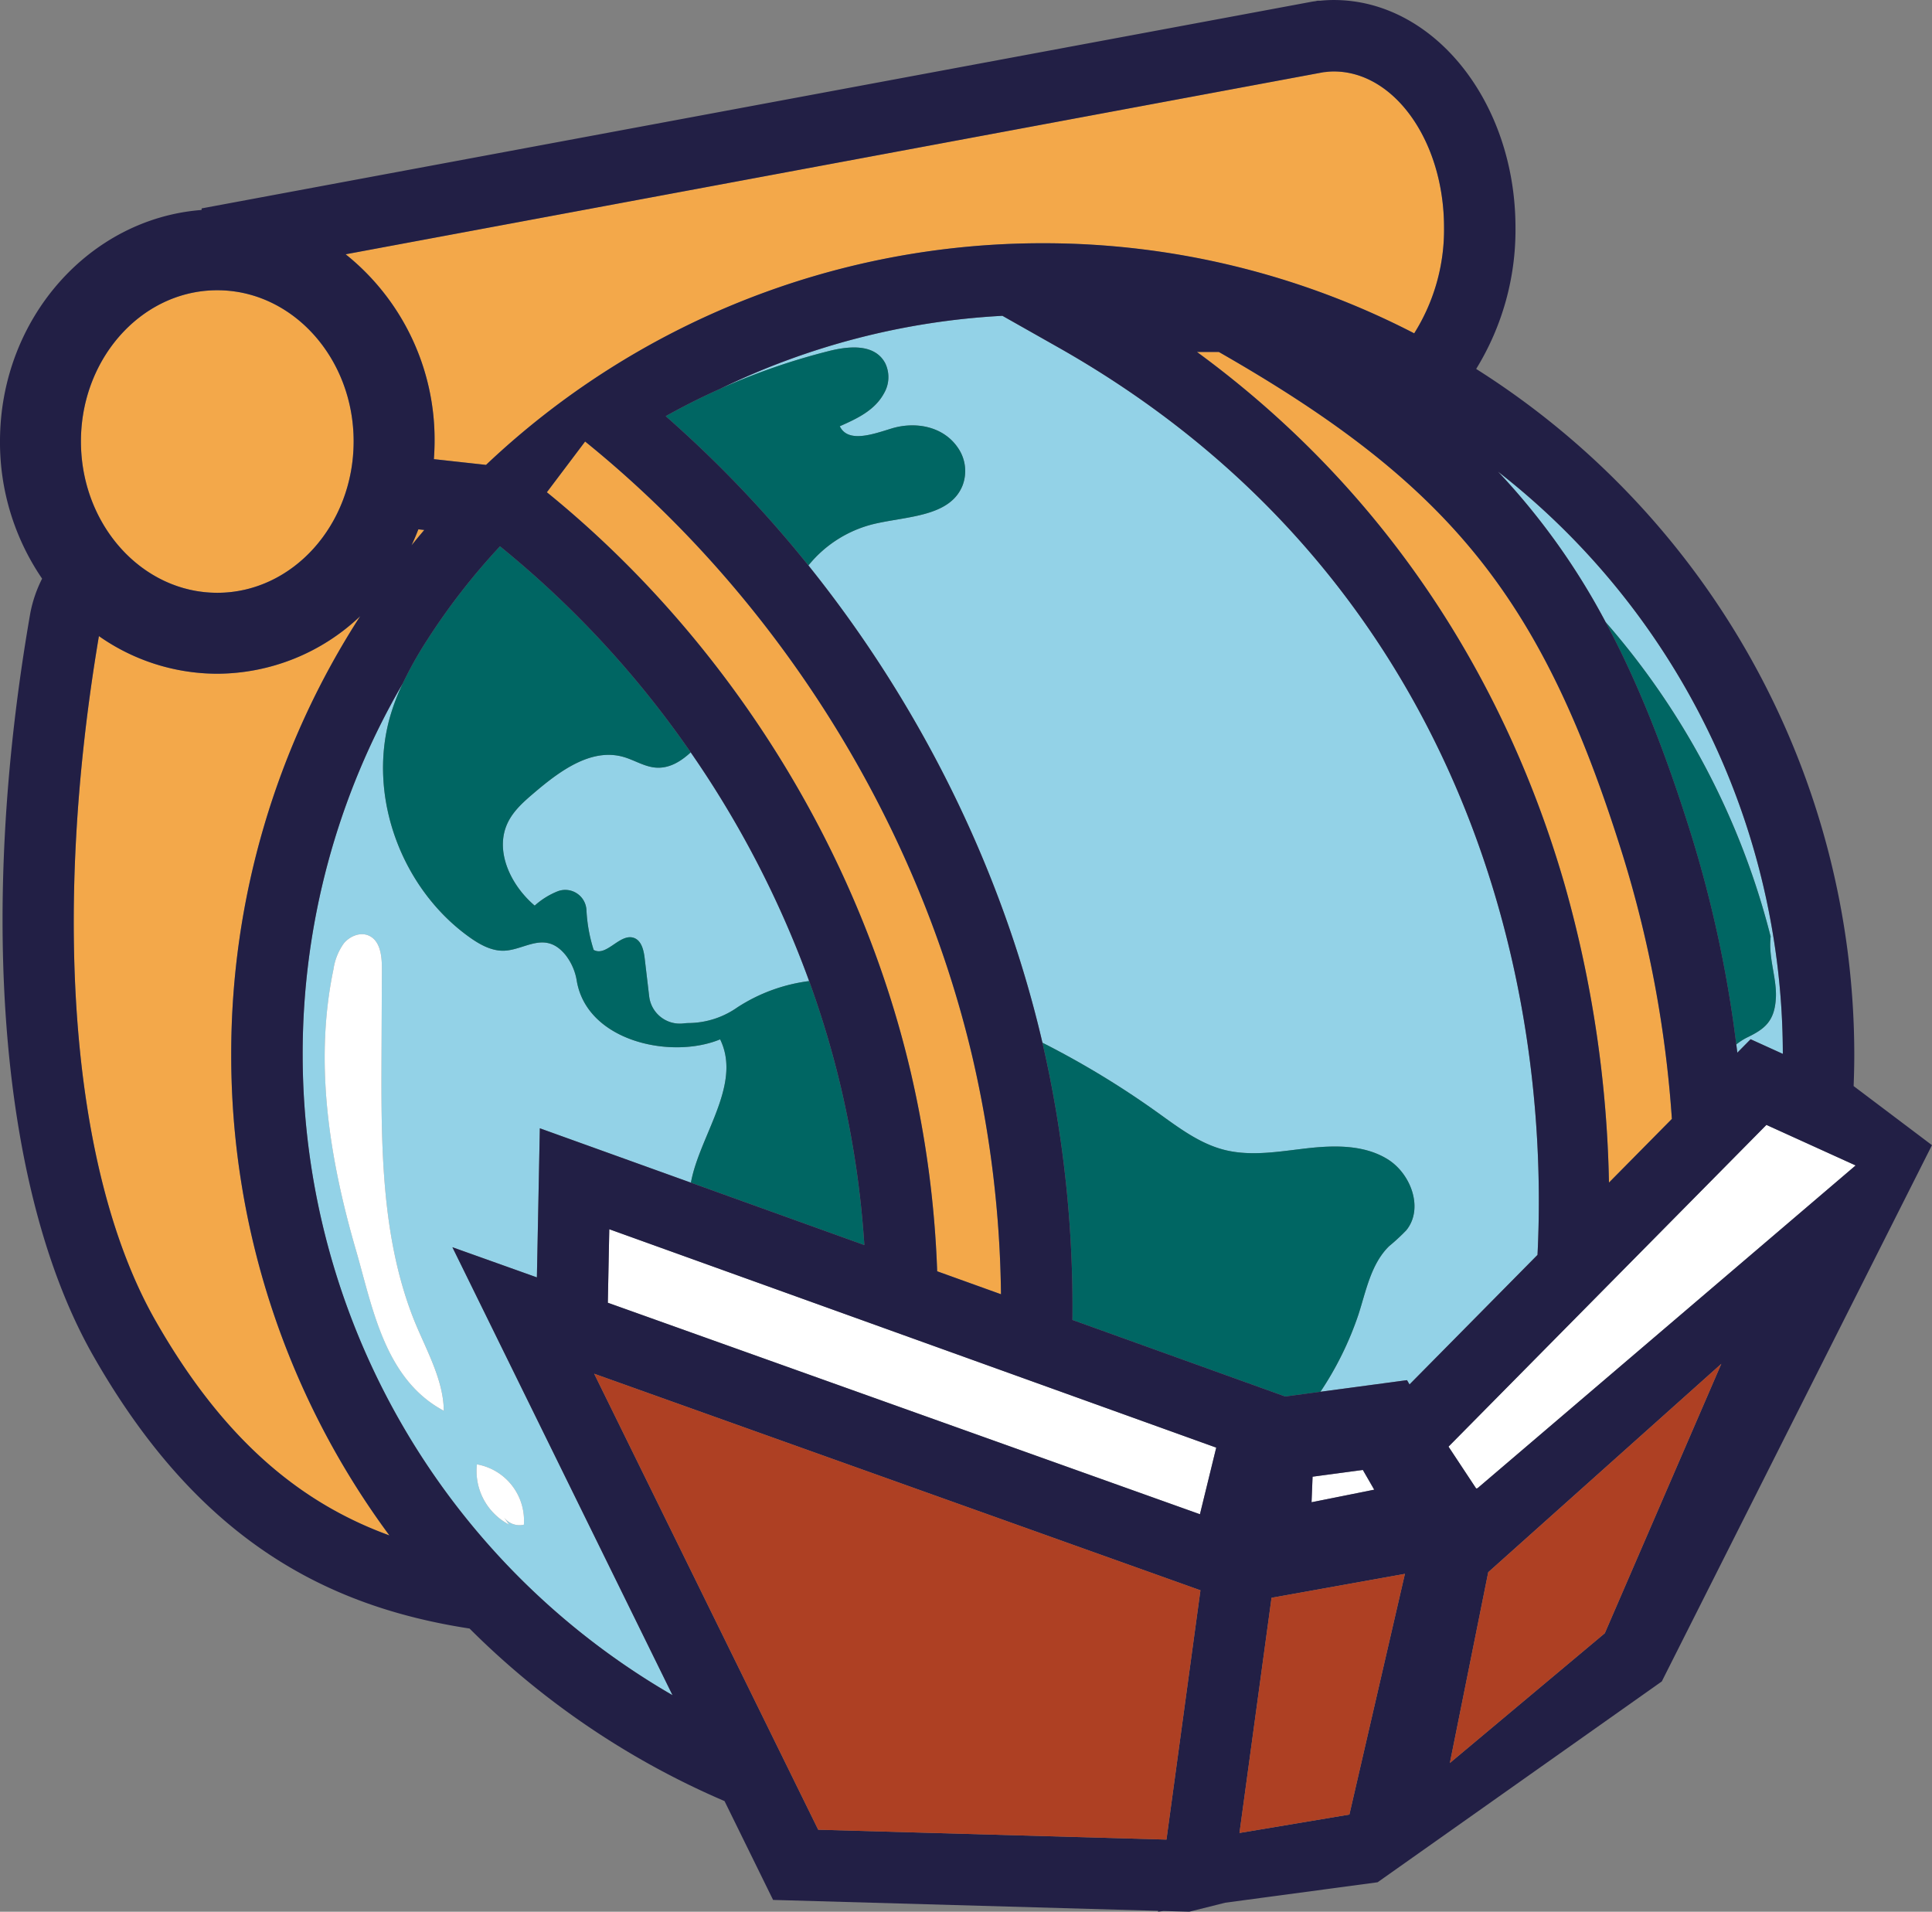
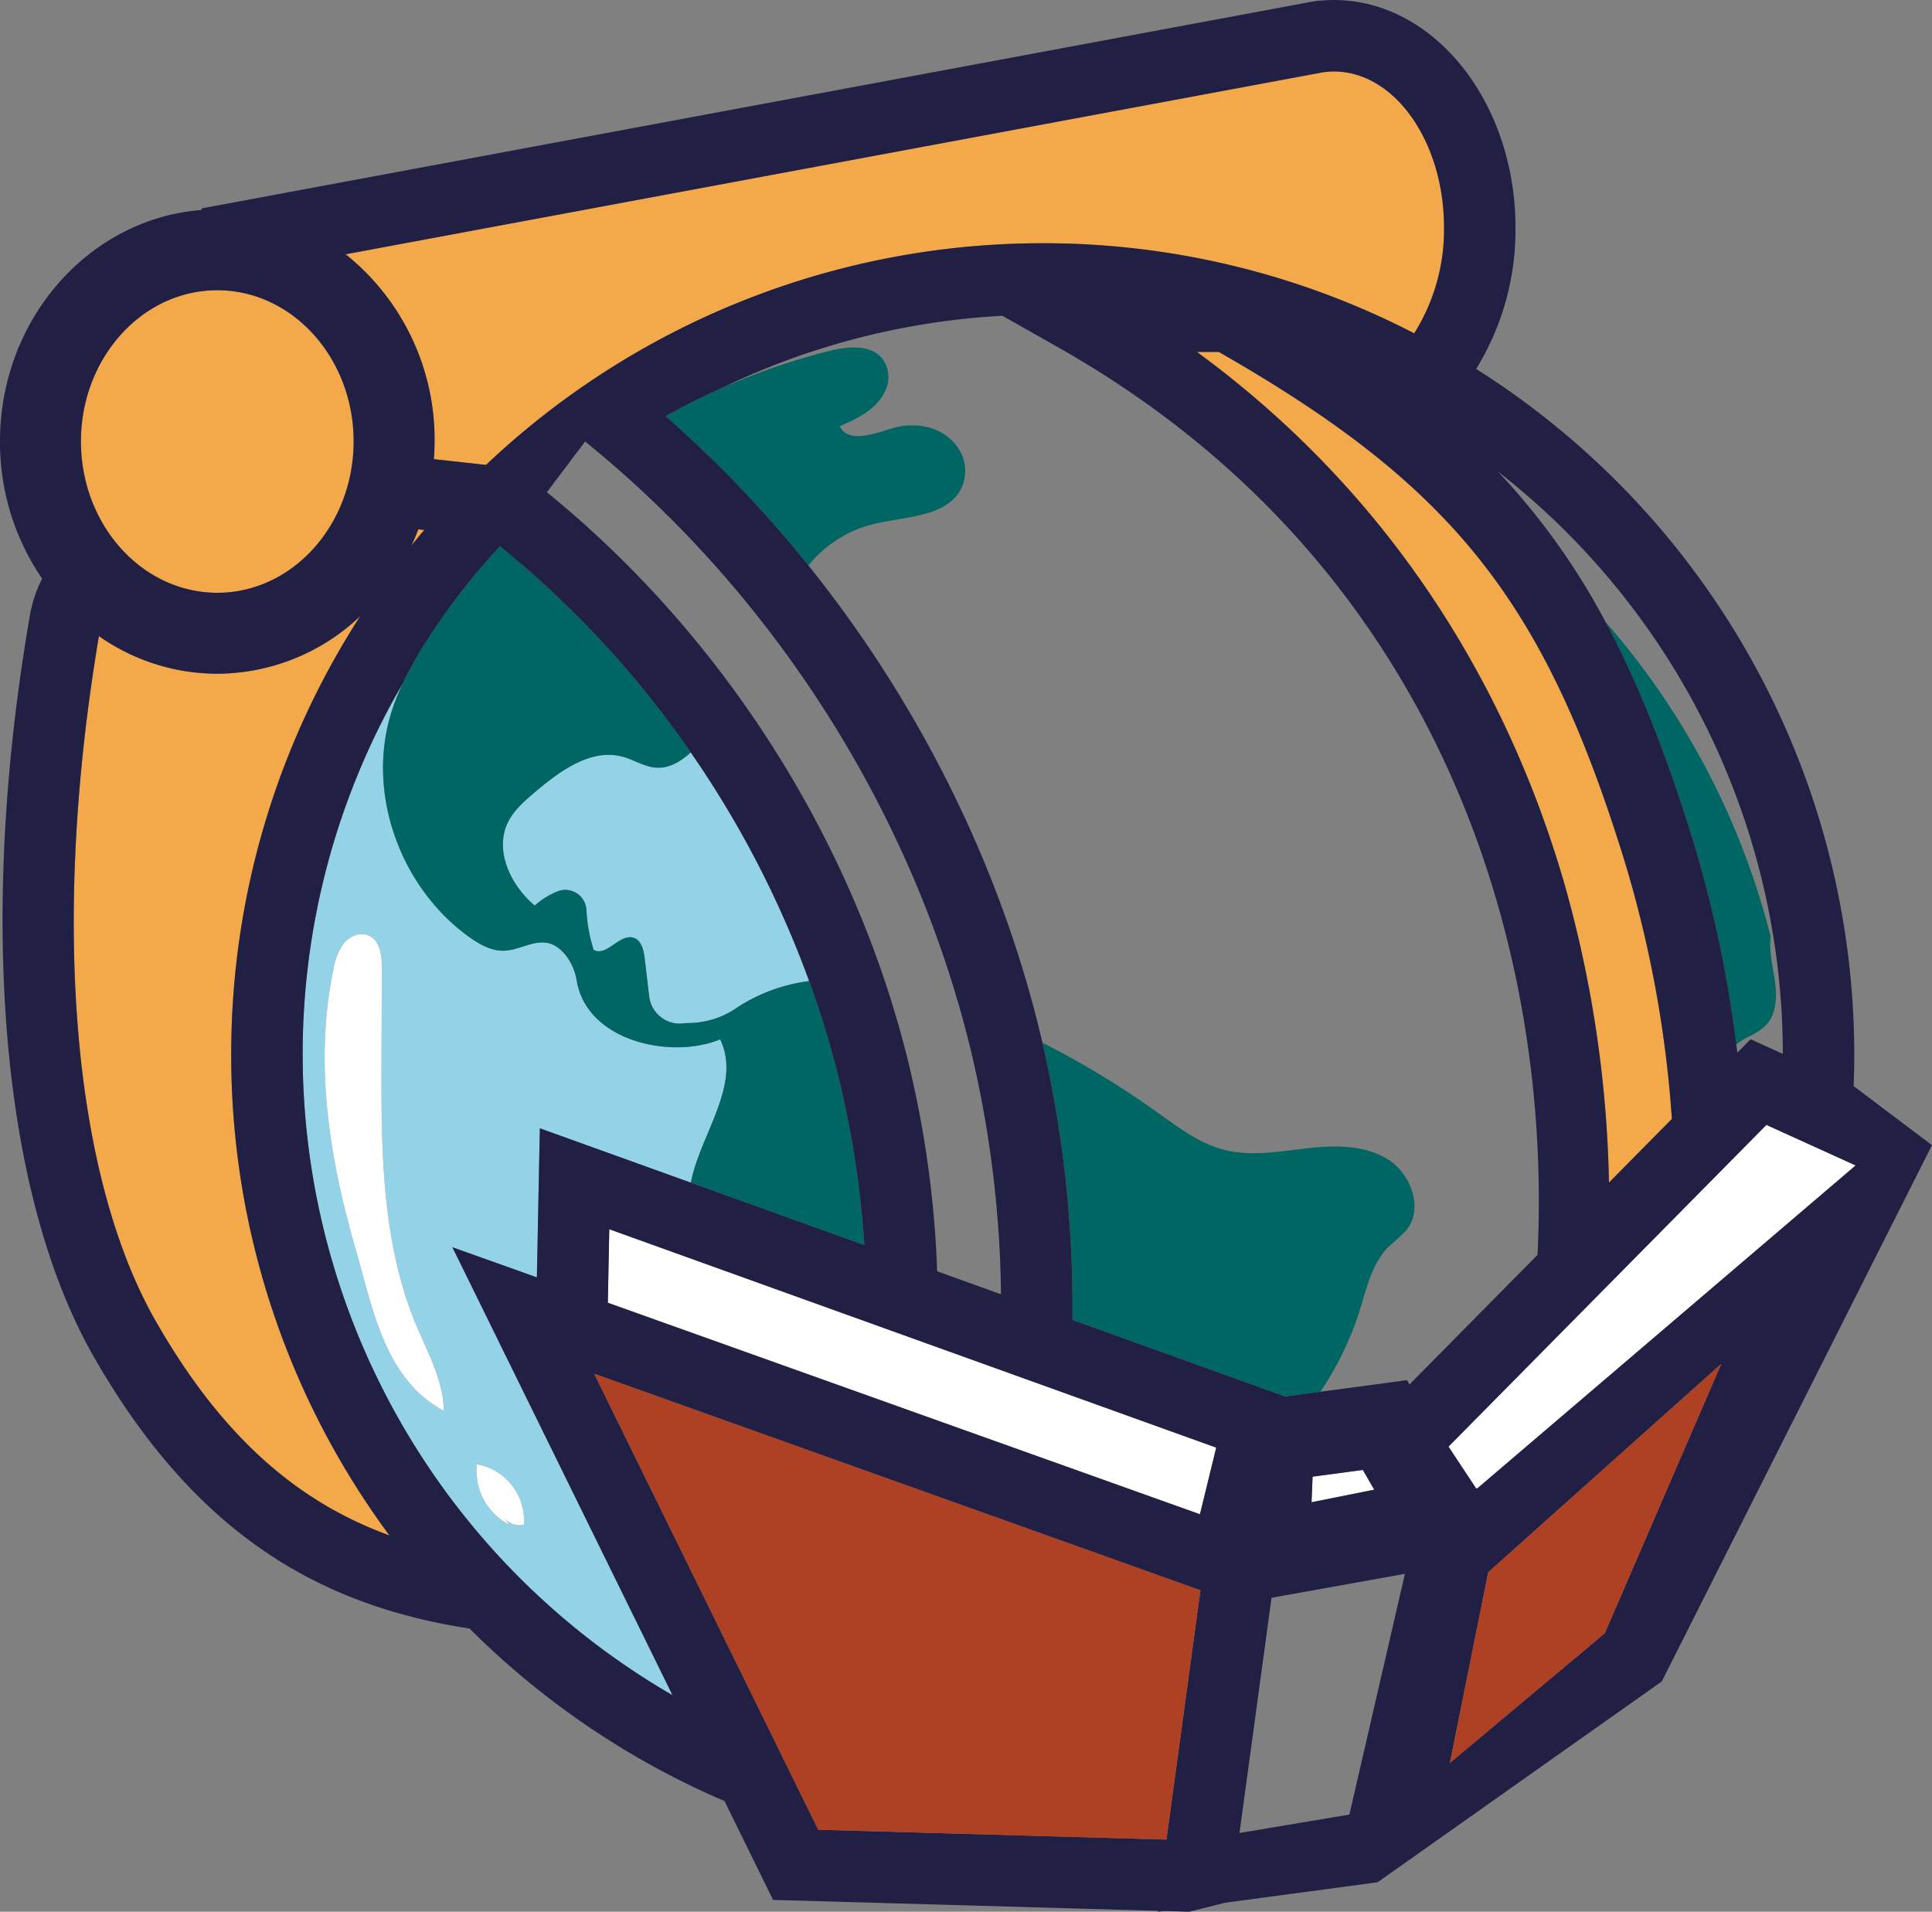
<svg xmlns="http://www.w3.org/2000/svg" width="465.516" height="460.608" viewBox="0 0 465.516 460.608">
  <rect x="0" y="0" width="465.516" height="460.608" fill="#808080" stroke="none" />
  <g id="WTS_Favicon" data-name="WTS Favicon" transform="translate(-87.893 1245.722)">
    <g id="g10" transform="translate(87.893 -1245.722)">
      <g id="Group_1" data-name="Group 1" transform="translate(0 0)">
        <g id="g18" transform="translate(83.279 17.215)">
          <path id="path20" d="M-18.468-76.81c0,1.44-.068,2.863-.168,4.277L-6.069-71.15a195.243,195.243,0,0,1,223.643-31.7,46.9,46.9,0,0,0,7.189-25.475c0-20.744-11.919-37.621-26.569-37.621a14.35,14.35,0,0,0-1.752.108l-.7.067L-39.9-121.9A57.159,57.159,0,0,1-18.468-76.81" transform="translate(39.899 165.944)" fill="#f3a84a" />
        </g>
        <g id="g22" transform="translate(17.771 148.447)">
          <path id="path24" d="M-65.544-190.869A194.43,194.43,0,0,1-103.662-306.7,194.319,194.319,0,0,1-72.569-412.364a50.234,50.234,0,0,1-34.452,13.88,49.646,49.646,0,0,1-28.521-9.072c-11.515,68.26-6.449,129.811,13.673,165.021,16.372,28.684,34.914,43.874,56.325,51.666" transform="translate(141.605 412.364)" fill="#f3a84a" />
        </g>
        <g id="g26" transform="translate(99.152 127.534)">
          <path id="path28" d="M-1.424,0q-.758,1.975-1.653,3.87Q-1.56,1.995,0,.157Z" transform="translate(3.077)" fill="#f3a84a" />
        </g>
        <g id="g30" transform="translate(19.5 69.929)">
          <path id="path32" d="M0-31.385C0-11.27,14.738,5.094,32.855,5.094S65.71-11.27,65.71-31.385c0-20.083-14.738-36.421-32.855-36.421S0-51.468,0-31.385" transform="translate(0 67.805)" fill="#f3a84a" />
        </g>
        <g id="g34" transform="translate(173.544 76.089)">
-           <path id="path36" d="M-104.569-173.15c6.472,1.673,13.283.425,19.924-.335s13.809-.91,19.5,2.6,8.751,11.929,4.541,17.122a49.163,49.163,0,0,1-4.157,3.848c-4.346,4.252-5.52,10.663-7.379,16.452A78.547,78.547,0,0,1-81.3-114.84l20.862-2.8.6,1.037L-29-147.823C-25.39-220.959-51.688-314-144.5-366.493l-13.421-7.59a177.1,177.1,0,0,0-67.992,17.578,158.373,158.373,0,0,1,26.262-9.108c4.828-1.207,10.973-1.763,13.48,2.94a7.7,7.7,0,0,1-.264,7.223c-2.246,4.177-6.55,6.143-10.676,7.979,1.984,4.129,8.075,1.89,12.455.546,5.7-1.748,12.55-.608,16.1,4.776a9.812,9.812,0,0,1,1.03,8.934c-3.032,7.64-13.557,7.395-21.525,9.328a29.118,29.118,0,0,0-15.62,9.953c26.951,33.569,46.629,73.208,56.339,114.782.016.071.031.143.047.213a212.472,212.472,0,0,1,27.531,16.674c5.07,3.624,10.154,7.556,16.187,9.115" transform="translate(225.917 374.083)" fill="#93d2e7" />
-         </g>
+           </g>
        <g id="g38" transform="translate(72.929 164.687)">
          <path id="path40" d="M-36.176-162.117A13.756,13.756,0,0,1-24.86-147.571a4.668,4.668,0,0,1-4.867-1.876l1.316,1.855a14.573,14.573,0,0,1-7.766-14.524m-29.169-51.735c-6.333-21.815-10.1-45.017-5.381-67.547a14.132,14.132,0,0,1,2.494-6.25c1.445-1.747,3.984-2.789,6.046-1.848,2.749,1.255,3.133,4.935,3.12,7.957q-.045,10.661-.09,21.322c-.089,21.1-.078,42.776,7.5,62.472,2.764,7.188,7.45,14.879,7.511,22.719-14.271-7.606-17.134-24.828-21.2-38.825M10.955-106.5-42.081-214.429l20.353,7.269.711-35.921,36.4,13.1a33.888,33.888,0,0,1,.821-3.347c3.16-10.463,11.023-21.359,6.224-31.179-11.737,4.855-31.978.537-34.532-14.017a13.591,13.591,0,0,0-2.729-6.328c-4.929-6-9.736-1.184-14.8-1.019-3.049.1-5.888-1.5-8.369-3.275-16.157-11.561-24.554-33.536-19.164-52.875a52.876,52.876,0,0,1,3.109-8.222,177.16,177.16,0,0,0-24.107,89.427A178.386,178.386,0,0,0,10.955-106.5" transform="translate(78.157 350.246)" fill="#93d2e7" />
        </g>
        <g id="g42" transform="translate(121.17 181.273)">
          <path id="path44" d="M-31.792-3.17c-2.8-.2-5.268-1.871-7.977-2.615-7.673-2.109-15.163,3.4-21.225,8.55C-63.509,4.9-66.1,7.13-67.52,10.108c-3.252,6.8.751,15.1,6.5,19.968a18.589,18.589,0,0,1,5.4-3.394,5.117,5.117,0,0,1,7.074,4.5,37.5,37.5,0,0,0,1.738,9.568c3.085,1.728,6.291-4.027,9.647-2.911,1.879.625,2.411,2.981,2.644,4.948l1.079,9.124a7.433,7.433,0,0,0,8.226,6.552,12.651,12.651,0,0,1,1.518-.095,20.74,20.74,0,0,0,11.485-3.756A41.142,41.142,0,0,1,5.106,48.258,241.938,241.938,0,0,0-23.431-6.849c-2.409,2.232-5.177,3.9-8.361,3.679" transform="translate(68.685 6.849)" fill="#93d2e7" />
        </g>
        <g id="g46" transform="translate(360.921 113.613)">
-           <path id="path48" d="M0,0A166.005,166.005,0,0,1,25.939,36.245a183.623,183.623,0,0,1,39.788,75.848,1.447,1.447,0,0,0-.052.468c-.415,4.985,1.558,9.66,1.3,14.334-.312,5.661-2.8,7.478-7.011,9.5a14.47,14.47,0,0,0-2.524,1.641c.082.66.17,1.317.249,1.977l3.2-3.237,7.764,3.529A178.081,178.081,0,0,0,0,0" fill="#93d2e7" />
-         </g>
+           </g>
        <g id="g50" transform="translate(386.859 149.858)">
          <path id="path52" d="M-35.361-78.115c.26-4.674-1.714-9.349-1.3-14.334a1.447,1.447,0,0,1,.052-.468A183.611,183.611,0,0,0-76.4-168.765c7.8,14.546,14.379,31.214,20.577,51.053A291.7,291.7,0,0,1-44.9-66.97a14.4,14.4,0,0,1,2.523-1.641c4.207-2.026,6.7-3.844,7.011-9.5" transform="translate(76.396 168.765)" fill="#006663" />
        </g>
        <g id="g54" transform="translate(160.407 83.717)">
          <path id="path56" d="M-43.086-36.682c7.967-1.933,18.492-1.687,21.525-9.327a9.811,9.811,0,0,0-1.03-8.934c-3.552-5.384-10.4-6.525-16.1-4.776-4.38,1.343-10.471,3.582-12.455-.547,4.125-1.836,8.43-3.8,10.675-7.979a7.7,7.7,0,0,0,.264-7.222c-2.507-4.7-8.653-4.147-13.48-2.941A158.48,158.48,0,0,0-79.95-69.3q-6.711,3-13.136,6.6a287.264,287.264,0,0,1,34.38,35.969,29.118,29.118,0,0,1,15.62-9.953" transform="translate(93.086 79.249)" fill="#006663" />
        </g>
        <g id="g58" transform="translate(251.173 251.232)">
          <path id="path60" d="M-6.226-57.555,45.053-39.106l8.482-1.139A78.546,78.546,0,0,0,62.7-58.871c1.859-5.789,3.034-12.2,7.379-16.452a49.172,49.172,0,0,0,4.157-3.848c4.21-5.193,1.149-13.615-4.541-17.122s-12.857-3.357-19.5-2.6-13.452,2.008-19.924.335c-6.033-1.559-11.117-5.492-16.187-9.115a212.466,212.466,0,0,0-27.531-16.674,283.079,283.079,0,0,1,7.225,66.79" transform="translate(13.451 124.345)" fill="#006663" />
        </g>
        <g id="g62" transform="translate(92.298 131.627)">
          <path id="path64" d="M-17.918-81.137c2.482,1.775,5.32,3.374,8.37,3.275,5.061-.164,9.868-4.985,14.8,1.02a13.588,13.588,0,0,1,2.729,6.328C10.532-55.96,30.772-51.643,42.51-56.5c4.8,9.82-3.064,20.715-6.224,31.179a33.84,33.84,0,0,0-.821,3.347L77.255-6.935a232.61,232.61,0,0,0-5.568-37.653,228.765,228.765,0,0,0-7.734-25.953,41.14,41.14,0,0,0-17.317,6.354A20.745,20.745,0,0,1,35.15-60.431a12.822,12.822,0,0,0-1.518.094,7.431,7.431,0,0,1-8.225-6.552l-1.079-9.124c-.233-1.967-.766-4.323-2.645-4.948-3.355-1.116-6.561,4.639-9.646,2.911A37.5,37.5,0,0,1,10.3-87.618a5.116,5.116,0,0,0-7.073-4.5,18.607,18.607,0,0,0-5.4,3.395c-5.751-4.872-9.754-13.168-6.5-19.968,1.424-2.978,4.011-5.207,6.526-7.345,6.062-5.153,13.552-10.658,21.225-8.549,2.708.745,5.174,2.419,7.977,2.615,3.183.223,5.951-1.447,8.361-3.679A238.01,238.01,0,0,0-10.54-175.293a158.492,158.492,0,0,0-17.5,22.5,92.533,92.533,0,0,0-5.936,10.558,52.785,52.785,0,0,0-3.11,8.222c-5.39,19.338,3.007,41.313,19.164,52.874" transform="translate(38.71 175.293)" fill="#006663" />
        </g>
        <g id="g66" transform="translate(131.765 106.378)">
-           <path id="path68" d="M-88.411-128.015c-13.46-57.629-47.292-111.306-93.379-148.556l-9.219,12.227c43.274,35.123,75.038,85.616,87.694,139.811A250.536,250.536,0,0,1-96.961-76.65l15.376,5.532a265.052,265.052,0,0,0-6.827-56.9" transform="translate(191.009 276.571)" fill="#f3a84a" />
-         </g>
+           </g>
        <g id="g70" transform="translate(288.408 84.8)">
          <path id="path72" d="M-4.544,0H-9.817C43.648,39.159,67.874,90.317,78.846,128.6a282.89,282.89,0,0,1,10.609,71.53l15.16-15.342A278.644,278.644,0,0,0,92.78,121.243C73.515,59.575,51.537,32.05-4.544,0" transform="translate(9.817 0.001)" fill="#f3a84a" />
        </g>
        <g id="g74" transform="translate(316.018 354.165)">
          <path id="path76" d="M-.213-1.4-.46,4.755l15.1-3.026L11.9-3.028Z" transform="translate(0.46 3.028)" fill="#fff" />
        </g>
        <g id="g78" transform="translate(146.456 296.169)">
          <path id="path80" d="M-122.942-59.176l3.926-16.054-146.245-52.617-.35,17.712Z" transform="translate(265.611 127.846)" fill="#fff" />
        </g>
        <g id="g82" transform="translate(349.013 271.033)">
          <path id="path84" d="M-84.533-8.417l-21.5-9.768-76.6,77.519,6.662,10.077.329-.059Z" transform="translate(182.629 18.185)" fill="#fff" />
        </g>
        <g id="g86">
          <path id="path88" d="M-309.009-326.428l56.159-50.208-28.073,64.915-37.332,31.263ZM-368.948-263.6l7.723-56.663,32.138-5.768-13.379,57.995ZM-524.436-374.248l146.081,52.178-8.187,60.065-83.91-2.378Zm-70.236-76.872a177.153,177.153,0,0,1,24.107-89.427,92.546,92.546,0,0,1,5.936-10.559,158.583,158.583,0,0,1,17.5-22.5,238.021,238.021,0,0,1,45.955,49.645,241.958,241.958,0,0,1,28.538,55.107,228.78,228.78,0,0,1,7.734,25.952,232.646,232.646,0,0,1,5.568,37.653l-41.79-15.036-36.4-13.1-.711,35.921L-558.6-404.73-505.56-296.8A178.388,178.388,0,0,1-594.672-451.12m-49.1-100.859a49.64,49.64,0,0,0,28.521,9.072,50.234,50.234,0,0,0,34.452-13.88A194.319,194.319,0,0,0-611.887-451.12a194.43,194.43,0,0,0,38.118,115.828c-21.411-7.792-39.953-22.982-56.325-51.666-20.122-35.21-25.187-96.761-13.673-165.021m61.376-46.906c0,20.115-14.738,36.478-32.855,36.478S-648.1-578.77-648.1-598.885c0-20.083,14.738-36.421,32.855-36.421s32.855,16.338,32.855,36.421m336.6,144.043-3.2,3.238c-.078-.66-.166-1.318-.249-1.978a291.7,291.7,0,0,0-10.923-50.742c-6.2-19.839-12.776-36.506-20.576-51.052a166.011,166.011,0,0,0-25.939-36.246,178.084,178.084,0,0,1,68.65,140.309Zm-65.8,108.177-.329.059-6.662-10.077,76.6-77.518,21.5,9.767ZM-568.449-573.83q.893-1.9,1.653-3.87l1.426.157q-1.562,1.838-3.079,3.713m216.867,230.543.246-6.157,12.113-1.626,2.744,4.758Zm-64.893-110.929c-9.709-41.574-29.388-81.213-56.338-114.782a287.16,287.16,0,0,0-34.381-35.968q6.417-3.6,13.137-6.6a177.107,177.107,0,0,1,67.992-17.578l13.421,7.591c92.816,52.492,119.113,145.534,115.509,218.67l-30.847,31.217-.6-1.037-20.862,2.8-8.482,1.139L-409.2-387.212A283.115,283.115,0,0,0-416.427-454c-.017-.071-.031-.143-.048-.213m-104.67,62.862.351-17.712,146.245,52.617-3.926,16.054Zm256.385-44.294-15.16,15.342a282.918,282.918,0,0,0-10.608-71.53c-10.973-38.28-35.2-89.438-88.664-128.6h5.273c56.081,32.051,78.059,59.575,97.324,121.244a278.6,278.6,0,0,1,11.835,63.542m-183.381-11.171c-12.656-54.2-44.42-104.688-87.694-139.811l9.219-12.227C-480.53-561.6-446.7-507.929-433.238-450.3a265.049,265.049,0,0,1,6.827,56.9l-15.376-5.532a250.545,250.545,0,0,0-6.354-47.884m100.16-241.092a14.362,14.362,0,0,1,1.753-.108c14.65,0,26.569,16.877,26.569,37.621a46.9,46.9,0,0,1-7.189,25.475,194.32,194.32,0,0,0-89.474-21.708,194.884,194.884,0,0,0-134.169,53.406l-12.566-1.383c.1-1.414.168-2.837.168-4.277a57.156,57.156,0,0,0-21.431-45.085l235.643-43.874Zm127.01,244.35c.1-2.51.159-5.026.159-7.559a195.533,195.533,0,0,0-91.106-165.227,63.861,63.861,0,0,0,9.473-34.051c0-30.236-19.642-54.836-43.784-54.836a31.475,31.475,0,0,0-3.3.175h-.622l-.589.123c-.327.038-.655.084-.981.149L-619-655.025l-.044.383c-27.1,2.086-48.559,26.288-48.559,55.757a58.274,58.274,0,0,0,10.148,33.072,31.285,31.285,0,0,0-2.837,8.26c-12.759,73.138-7.058,140.106,15.246,179.133,25.088,43.955,55.742,60.191,90.582,65.562a196.292,196.292,0,0,0,61.438,41.574l11.7,23.814,92.776,2.63-.022.213,1.314-.176,6.216.176,8.668-2.172,36.706-4.924,68.475-48.385,65.1-129.213Z" transform="translate(667.601 705.234)" fill="#221f45" />
        </g>
        <g id="g90" transform="translate(298.653 379.2)">
-           <path id="path92" d="M-34.35,0-66.489,5.768l-7.723,56.663L-47.729,58Z" transform="translate(74.212)" fill="#ae4023" />
-         </g>
+           </g>
        <g id="g94" transform="translate(143.166 330.986)">
          <path id="path96" d="M-118.827-96.723l8.187-60.065-146.081-52.178L-202.737-99.1Z" transform="translate(256.721 208.966)" fill="#ae4023" />
        </g>
        <g id="g98" transform="translate(349.345 328.598)">
          <path id="path100" d="M-32.17-55.94-4.1-120.856-60.256-70.647-69.5-24.677Z" transform="translate(69.502 120.856)" fill="#ae4023" />
        </g>
        <g id="g102" transform="translate(78.239 225.083)">
          <path id="path104" d="M-11.8-25.536q.045-10.661.09-21.322c.013-3.022-.371-6.7-3.12-7.957-2.062-.941-4.6.1-6.046,1.848a14.138,14.138,0,0,0-2.5,6.25c-4.722,22.53-.951,45.731,5.381,67.546,4.064,14,6.926,31.22,21.2,38.825C3.148,51.814-1.537,44.124-4.3,36.935c-7.574-19.7-7.586-41.369-7.5-62.471" transform="translate(25.489 55.17)" fill="#fff" />
        </g>
        <g id="g106" transform="translate(114.804 352.817)">
          <path id="path108" d="M-5.649-10.917A4.667,4.667,0,0,0-.782-9.042,13.755,13.755,0,0,0-12.1-23.587,14.573,14.573,0,0,0-4.333-9.063Z" transform="translate(12.205 23.587)" fill="#fff" />
        </g>
      </g>
    </g>
  </g>
</svg>